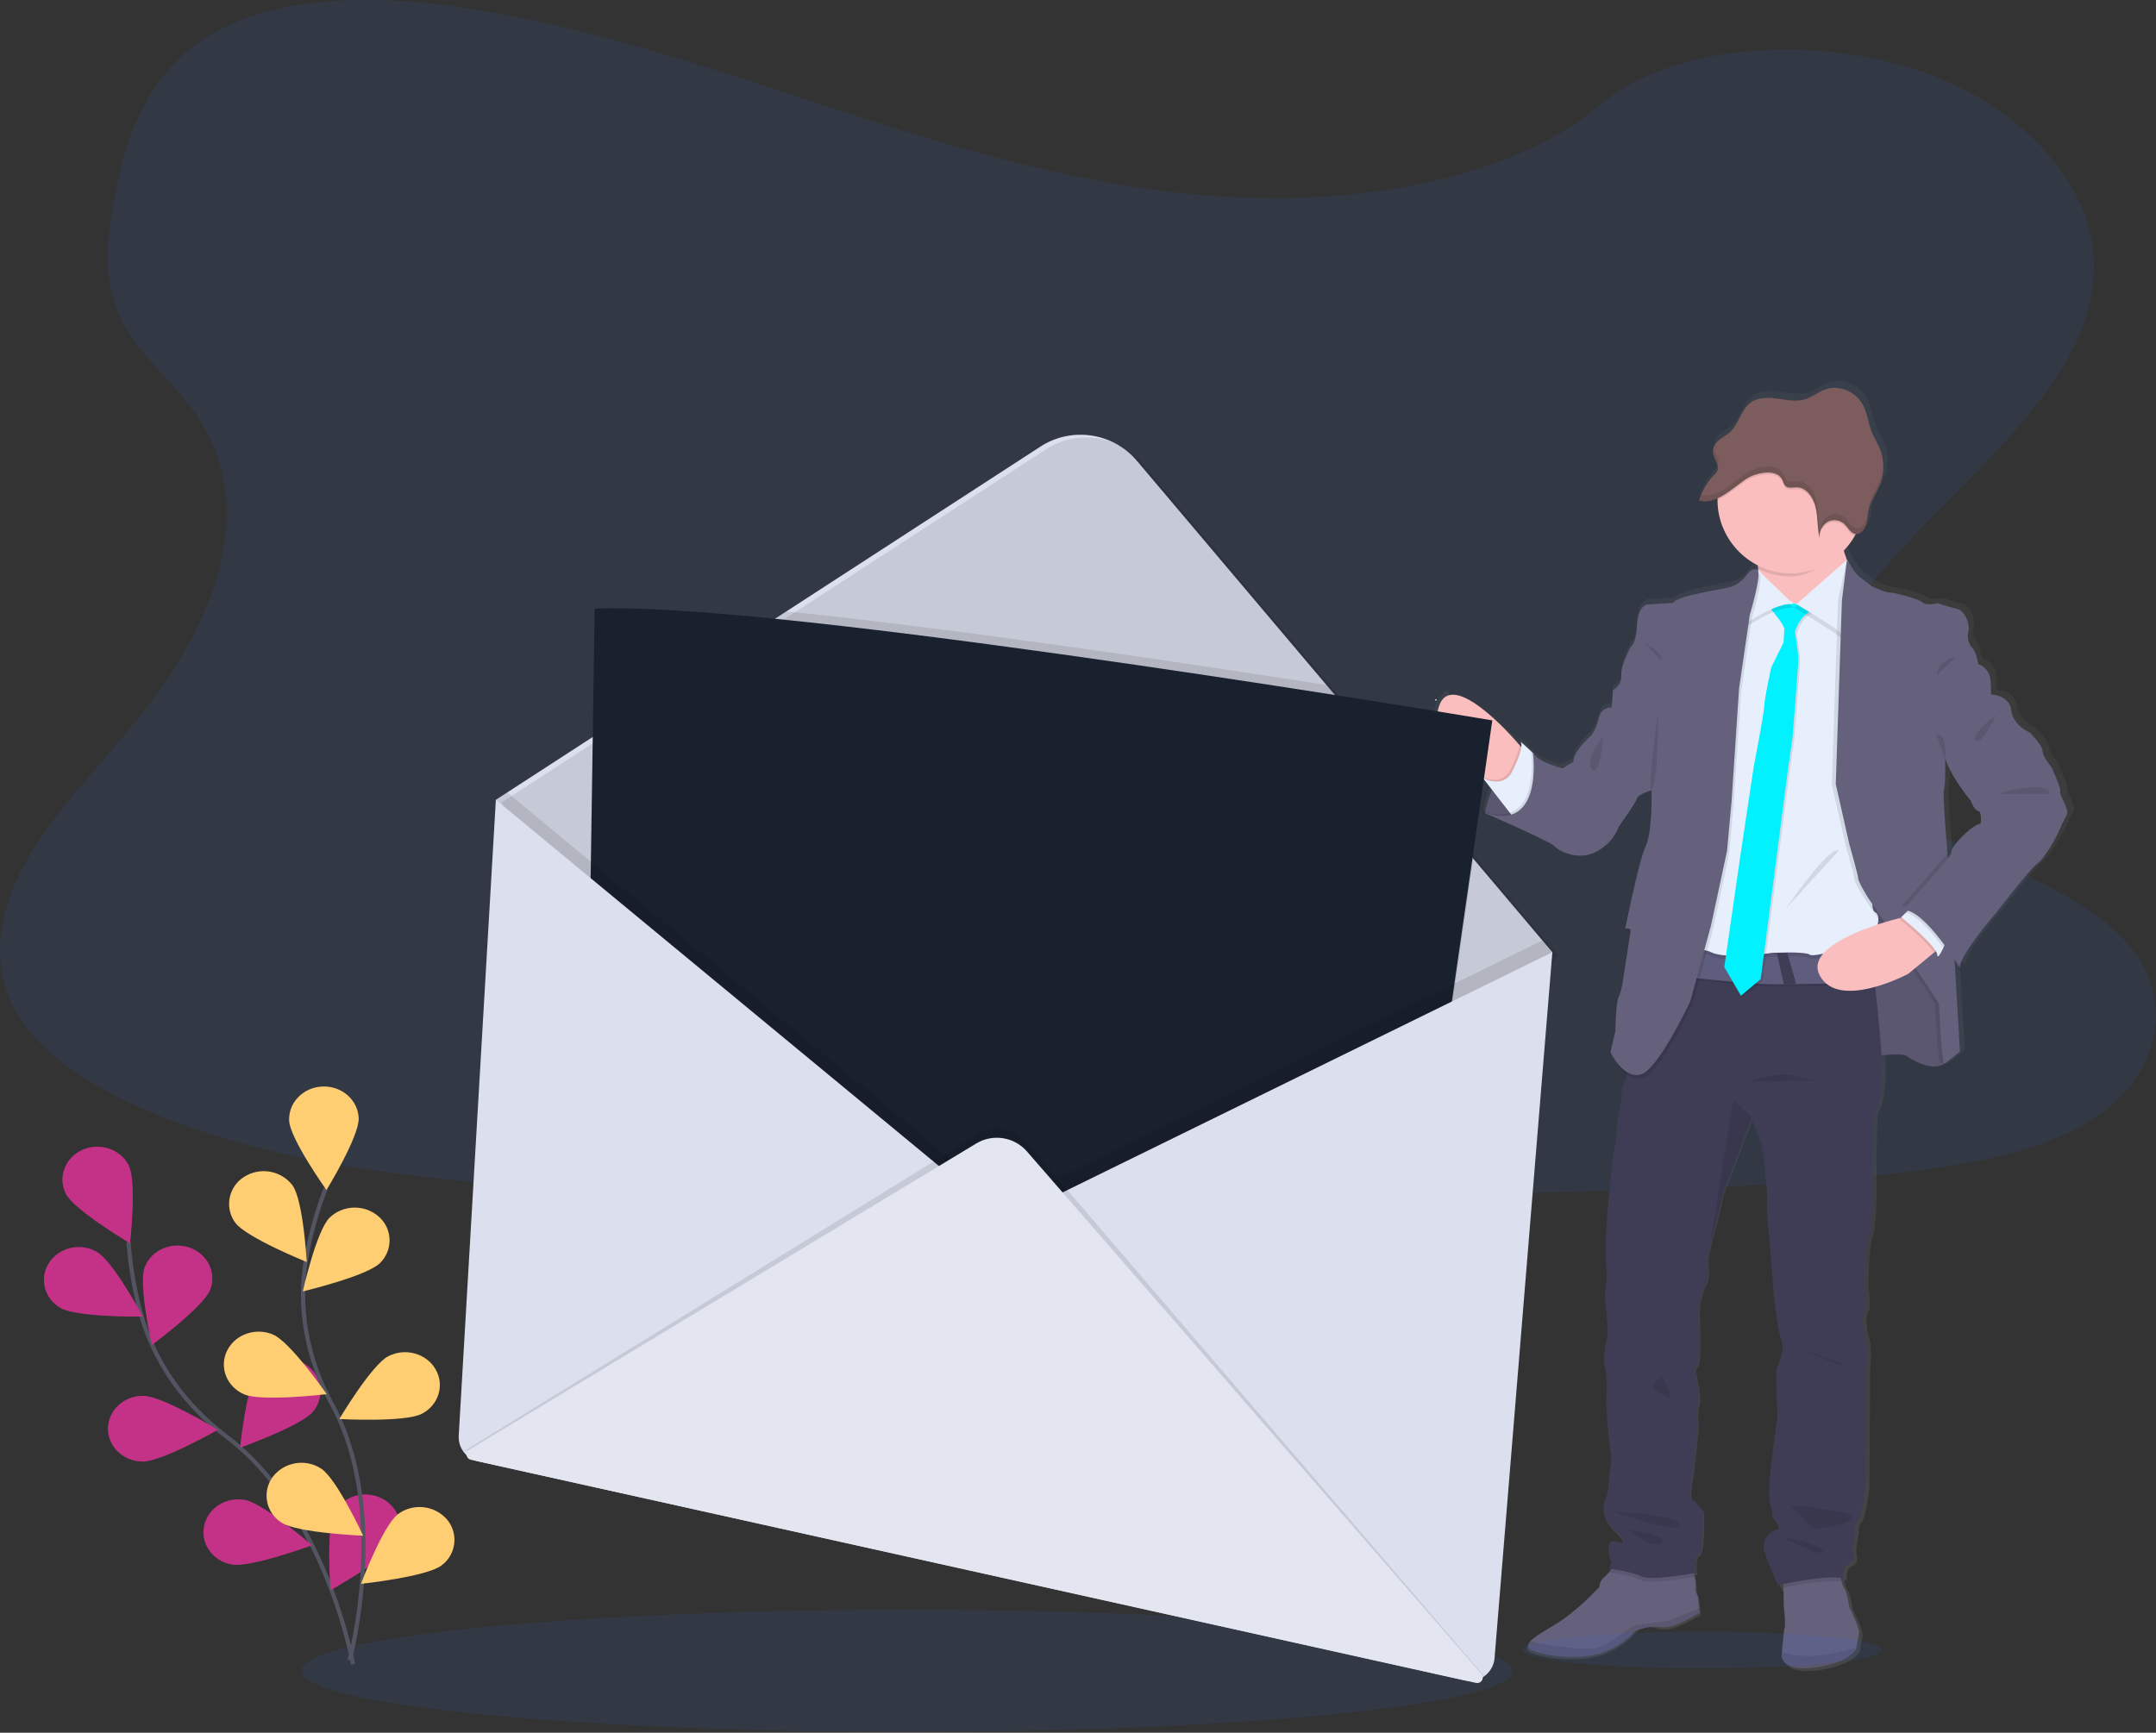
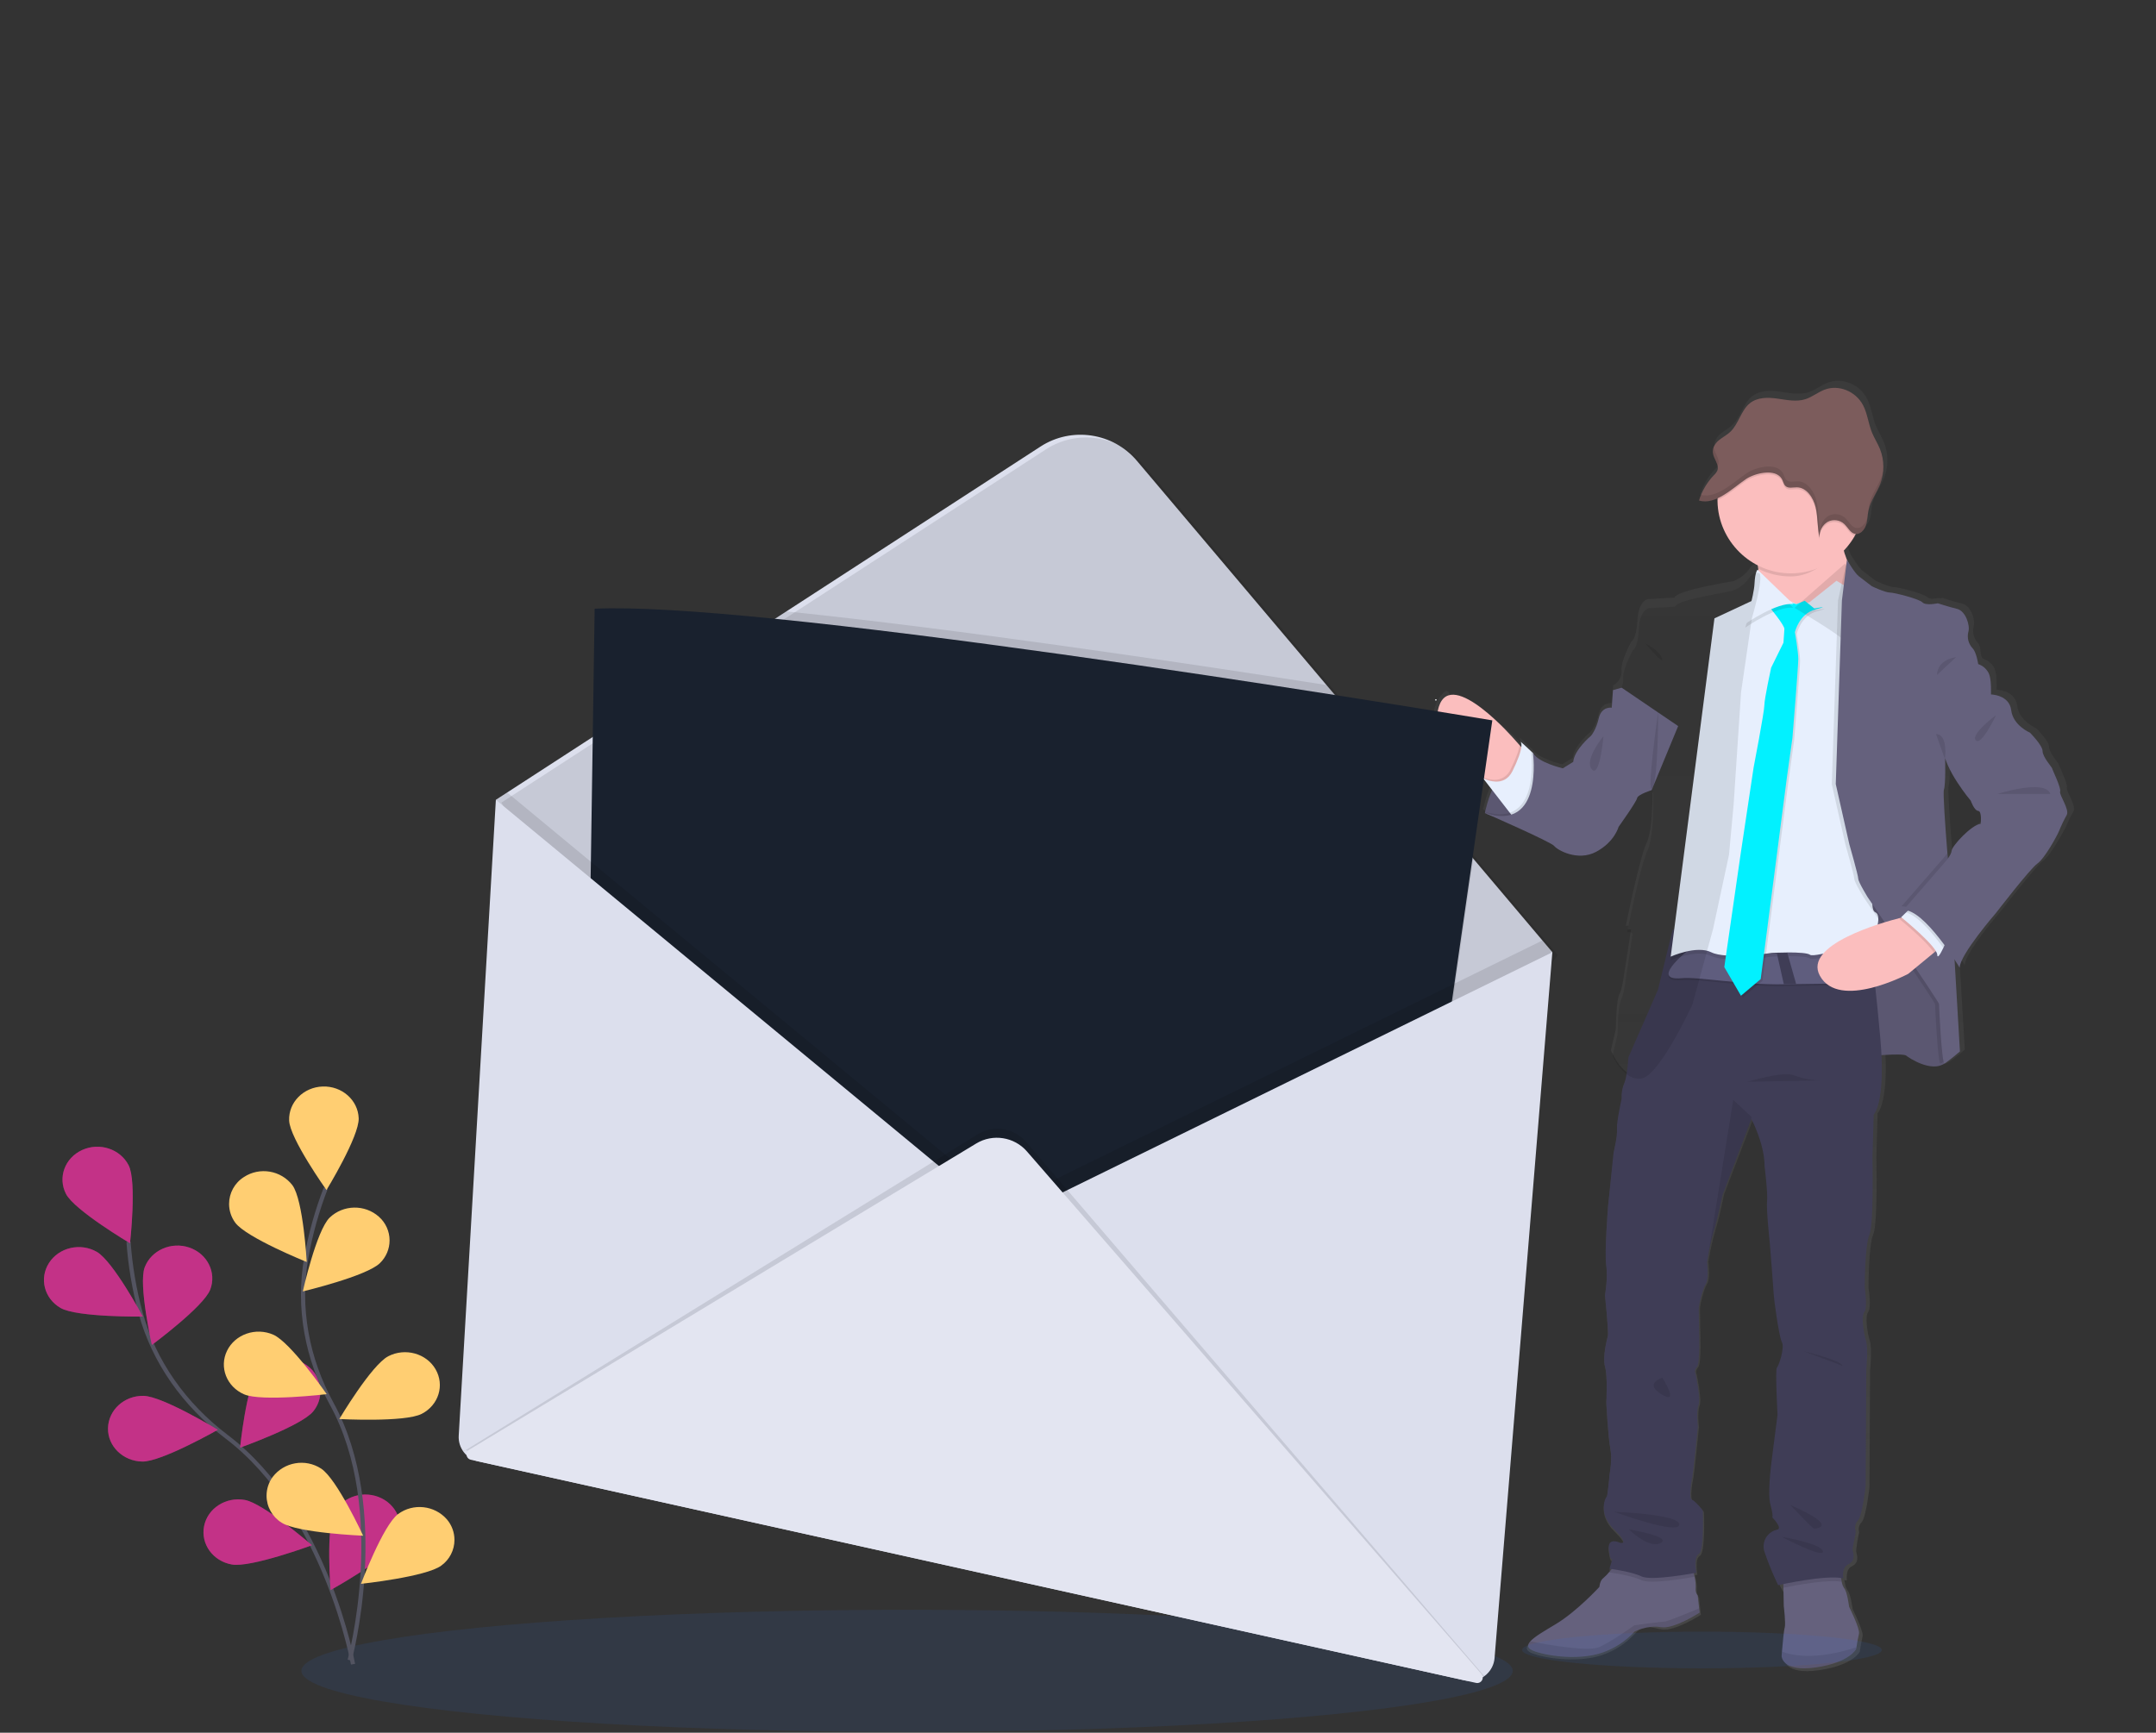
<svg xmlns="http://www.w3.org/2000/svg" width="100%" height="100%" viewBox="0 0 1035 832" version="1.1" xml:space="preserve" style="fill-rule:evenodd;clip-rule:evenodd;stroke-miterlimit:10;">
  <rect x="0" y="0" width="1035" height="832" fill="#333333" stroke="none" />
  <g transform="matrix(1,0,0,1,-82.53,-34.2)">
-     <path d="M683.84,129.27C617.49,127.36 554.3,109.52 494,90C433.7,70.48 373.84,48.89 309.08,38.55C267.43,31.9 219.8,30.96 186.24,49.55C153.94,67.44 143.51,98.33 137.9,127C133.67,148.56 131.19,171.26 142.76,191.44C150.76,205.44 165.05,217.23 174.91,230.65C209.21,277.36 184.97,334.95 147.79,380.55C130.35,401.94 110.12,422.35 96.66,445.12C83.2,467.89 77,494 88.75,517.2C100.42,540.2 128.23,557.51 158.36,569.68C219.55,594.38 291.66,601.45 361.97,605.46C517.61,614.32 674.09,610.46 830.15,606.64C887.9,605.22 945.91,603.78 1002.73,596.34C1034.28,592.21 1066.85,585.66 1089.73,569.84C1118.81,549.76 1126.01,515.75 1106.53,490.57C1073.85,448.33 983.53,437.84 960.64,392.51C948.06,367.56 960.98,339.76 979.25,316.62C1018.45,266.98 1084.16,223.43 1087.62,166.69C1089.99,127.69 1058.41,88.69 1009.57,70.25C958.38,50.92 887.39,53.35 849.57,85.35C810.76,118.29 742.42,131 683.84,129.27Z" style="fill:rgb(47,116,233);fill-opacity:0.1;fill-rule:nonzero;" />
-   </g>
+     </g>
  <ellipse cx="435.45" cy="802.29" rx="290.75" ry="29.32" style="fill:rgb(47,116,233);fill-opacity:0.1;" />
  <g transform="matrix(1,0,0,1,-82.53,-34.2)">
    <path d="M252,833.31C252,833.31 239.1,760.22 191.22,724C171.13,708.8 156.43,688.13 150.01,664.59C146.989,653.436 145.053,642.016 144.23,630.49" style="fill:none;fill-rule:nonzero;stroke:rgb(83,84,97);stroke-width:2px;" />
  </g>
  <g transform="matrix(1,0,0,1,-82.53,-34.2)">
    <path d="M114.21,607.49C118.21,615.32 144.94,631.17 144.94,631.17C144.94,631.17 148.3,601.56 144.27,593.72C140.24,585.88 130.27,582.61 121.95,586.41C113.63,590.21 110.18,599.65 114.21,607.49Z" style="fill:rgb(251,55,163);fill-rule:nonzero;" />
  </g>
  <g transform="matrix(1,0,0,1,-82.53,-34.2)">
    <path d="M111.66,662.28C119.56,666.79 151.1,666.39 151.1,666.39C151.1,666.39 136.87,639.81 129,635.3C121.13,630.79 110.84,633.17 106.06,640.62C101.28,648.07 103.77,657.77 111.66,662.28Z" style="fill:rgb(251,55,163);fill-rule:nonzero;" />
  </g>
  <g transform="matrix(1,0,0,1,-82.53,-34.2)">
    <path d="M150.87,736C160.09,736.13 187.1,720.75 187.1,720.75C187.1,720.75 160.61,704.59 151.38,704.45C142.15,704.31 134.56,711.27 134.38,719.98C134.2,728.69 141.64,735.84 150.87,736Z" style="fill:rgb(251,55,163);fill-rule:nonzero;" />
  </g>
  <g transform="matrix(1,0,0,1,-82.53,-34.2)">
    <path d="M193.83,785.43C202.89,787.04 232.27,776.18 232.27,776.18C232.27,776.18 209.05,756 200,754.42C190.95,752.84 182.2,758.42 180.5,767.02C178.8,775.62 184.76,783.83 193.83,785.43Z" style="fill:rgb(251,55,163);fill-rule:nonzero;" />
  </g>
  <g transform="matrix(1,0,0,1,-82.53,-34.2)">
    <path d="M183.44,653.45C180.29,661.64 155.44,680 155.44,680C155.44,680 148.86,650.88 152.01,642.69C155.16,634.5 164.75,630.27 173.42,633.24C182.09,636.21 186.59,645.27 183.44,653.45Z" style="fill:rgb(251,55,163);fill-rule:nonzero;" />
  </g>
  <g transform="matrix(1,0,0,1,-82.53,-34.2)">
    <path d="M232.91,711.89C227.31,718.82 197.79,729.32 197.79,729.32C197.79,729.32 200.79,699.67 206.35,692.75C212.143,685.825 222.418,684.508 229.77,689.75C233.883,692.584 236.345,697.271 236.345,702.266C236.345,705.773 235.131,709.175 232.91,711.89Z" style="fill:rgb(251,55,163);fill-rule:nonzero;" />
  </g>
  <g transform="matrix(1,0,0,1,-82.53,-34.2)">
    <path d="M272.73,774.92C268.45,782.64 241.24,797.7 241.24,797.7C241.24,797.7 238.85,768.01 243.13,760.29C247.41,752.57 257.5,749.59 265.68,753.63C273.86,757.67 277,767.2 272.73,774.92Z" style="fill:rgb(251,55,163);fill-rule:nonzero;" />
  </g>
  <g transform="matrix(1,0,0,1,-82.53,-34.2)">
    <path d="M114.21,607.49C118.21,615.32 144.94,631.17 144.94,631.17C144.94,631.17 148.3,601.56 144.27,593.72C140.24,585.88 130.27,582.61 121.95,586.41C113.63,590.21 110.18,599.65 114.21,607.49Z" style="fill:rgb(28,38,53);fill-opacity:0.25;fill-rule:nonzero;" />
  </g>
  <g transform="matrix(1,0,0,1,-82.53,-34.2)">
    <path d="M111.66,662.28C119.56,666.79 151.1,666.39 151.1,666.39C151.1,666.39 136.87,639.81 129,635.3C121.13,630.79 110.84,633.17 106.06,640.62C101.28,648.07 103.77,657.77 111.66,662.28Z" style="fill:rgb(28,38,53);fill-opacity:0.25;fill-rule:nonzero;" />
  </g>
  <g transform="matrix(1,0,0,1,-82.53,-34.2)">
    <path d="M150.87,736C160.09,736.13 187.1,720.75 187.1,720.75C187.1,720.75 160.61,704.59 151.38,704.45C142.15,704.31 134.56,711.27 134.38,719.98C134.2,728.69 141.64,735.84 150.87,736Z" style="fill:rgb(28,38,53);fill-opacity:0.25;fill-rule:nonzero;" />
  </g>
  <g transform="matrix(1,0,0,1,-82.53,-34.2)">
    <path d="M193.83,785.43C202.89,787.04 232.27,776.18 232.27,776.18C232.27,776.18 209.05,756 200,754.42C190.95,752.84 182.2,758.42 180.5,767.02C178.8,775.62 184.76,783.83 193.83,785.43Z" style="fill:rgb(28,38,53);fill-opacity:0.25;fill-rule:nonzero;" />
  </g>
  <g transform="matrix(1,0,0,1,-82.53,-34.2)">
    <path d="M183.44,653.45C180.29,661.64 155.44,680 155.44,680C155.44,680 148.86,650.88 152.01,642.69C155.16,634.5 164.75,630.27 173.42,633.24C182.09,636.21 186.59,645.27 183.44,653.45Z" style="fill:rgb(28,38,53);fill-opacity:0.25;fill-rule:nonzero;" />
  </g>
  <g transform="matrix(1,0,0,1,-82.53,-34.2)">
    <path d="M232.91,711.89C227.31,718.82 197.79,729.32 197.79,729.32C197.79,729.32 200.79,699.67 206.35,692.75C212.143,685.825 222.418,684.508 229.77,689.75C233.883,692.584 236.345,697.271 236.345,702.266C236.345,705.773 235.131,709.175 232.91,711.89Z" style="fill:rgb(28,38,53);fill-opacity:0.25;fill-rule:nonzero;" />
  </g>
  <g transform="matrix(1,0,0,1,-82.53,-34.2)">
    <path d="M272.73,774.92C268.45,782.64 241.24,797.7 241.24,797.7C241.24,797.7 238.85,768.01 243.13,760.29C247.41,752.57 257.5,749.59 265.68,753.63C273.86,757.67 277,767.2 272.73,774.92Z" style="fill:rgb(28,38,53);fill-opacity:0.25;fill-rule:nonzero;" />
  </g>
  <g transform="matrix(1,0,0,1,-82.53,-34.2)">
    <path d="M250.38,831.39C250.38,831.39 269.95,759.63 241.73,708.19C229.89,686.61 225.32,662.09 229.56,638.11C231.596,626.708 234.727,615.53 238.91,604.73" style="fill:none;fill-rule:nonzero;stroke:rgb(83,84,97);stroke-width:2px;" />
  </g>
  <g transform="matrix(1,0,0,1,-82.53,-34.2)">
    <path d="M221.33,572.22C221.65,580.92 239.26,605.63 239.26,605.63C239.26,605.63 255.04,579.84 254.72,571.13C254.4,562.42 246.67,555.61 237.45,555.91C228.23,556.21 221,563.51 221.33,572.22Z" style="fill:rgb(255,206,114);fill-rule:nonzero;" />
  </g>
  <g transform="matrix(1,0,0,1,-82.53,-34.2)">
    <path d="M195.49,621.34C200.77,628.48 229.77,640.18 229.77,640.18C229.77,640.18 228.17,610.44 222.89,603.29C217.381,596.146 207.172,594.43 199.63,599.38C195.198,602.164 192.5,607.044 192.5,612.277C192.5,615.54 193.549,618.718 195.49,621.34Z" style="fill:rgb(255,206,114);fill-rule:nonzero;" />
  </g>
  <g transform="matrix(1,0,0,1,-82.53,-34.2)">
    <path d="M199.69,703.71C208.07,707.36 239.37,703.64 239.37,703.64C239.37,703.64 222.08,678.72 213.7,675.07C205.32,671.42 195.4,674.87 191.53,682.78C187.66,690.69 191.32,700.06 199.69,703.71Z" style="fill:rgb(255,206,114);fill-rule:nonzero;" />
  </g>
  <g transform="matrix(1,0,0,1,-82.53,-34.2)">
    <path d="M217.74,765.36C225.35,770.3 256.86,771.61 256.86,771.61C256.86,771.61 244.28,744.3 236.68,739.37C229.124,734.448 218.925,736.204 213.45,743.37C211.529,745.984 210.492,749.145 210.492,752.389C210.492,757.672 213.241,762.591 217.74,765.36Z" style="fill:rgb(255,206,114);fill-rule:nonzero;" />
  </g>
  <g transform="matrix(1,0,0,1,-82.53,-34.2)">
    <path d="M264.9,640.73C258.5,647.01 227.9,654.3 227.9,654.3C227.9,654.3 234.39,625.15 240.78,618.87C247.302,612.619 257.66,612.426 264.41,618.43C267.675,621.306 269.549,625.454 269.549,629.806C269.549,633.926 267.869,637.873 264.9,640.73Z" style="fill:rgb(255,206,114);fill-rule:nonzero;" />
  </g>
  <g transform="matrix(1,0,0,1,-82.53,-34.2)">
    <path d="M285,713.08C276.91,717.27 245.42,715.58 245.42,715.58C245.42,715.58 260.85,689.58 268.94,685.42C277.03,681.26 287.19,684.03 291.62,691.67C296.05,699.31 293.13,708.89 285,713.08Z" style="fill:rgb(255,206,114);fill-rule:nonzero;" />
  </g>
  <g transform="matrix(1,0,0,1,-82.53,-34.2)">
    <path d="M294.39,785.94C287.16,791.36 255.82,794.72 255.82,794.72C255.82,794.72 266.38,766.65 273.61,761.23C280.859,755.85 291.155,756.969 297.08,763.78C299.414,766.526 300.697,770.015 300.697,773.618C300.697,778.496 298.347,783.087 294.39,785.94Z" style="fill:rgb(255,206,114);fill-rule:nonzero;" />
  </g>
  <g transform="matrix(1,0,0,1,-82.53,-34.2)">
    <path d="M1074.74,412.36C1075.34,410.72 1070.84,401.63 1070.84,401.18C1070.84,400.73 1066.19,395.66 1066.19,392.83C1066.19,390 1060.03,383.89 1060.03,383.89C1060.03,383.89 1051.78,380.46 1050.88,373.01C1049.98,365.56 1040.99,365.4 1040.97,365.4C1040.95,365.4 1040.97,364.72 1041.03,363.69C1041.03,361.37 1040.96,357.23 1039.92,354.97C1038.85,352.914 1037.01,351.358 1034.81,350.64C1032.61,349.922 1033.91,344.83 1032.11,343.04C1030.07,340.907 1029.27,337.861 1030,335C1030.9,332.17 1028.8,325 1024.44,324C1020.08,323 1015.14,321.32 1015.14,321.32C1015.14,321.32 1014.65,321.41 1013.94,321.51L1013.34,321.32C1012.3,321.513 1011.24,321.643 1010.18,321.71C1009.26,321.743 1008.36,321.444 1007.64,320.87C1006.13,319.23 993.97,316.1 991.72,316.1C989.47,316.1 983.01,313.1 983.01,313.1L976.57,308.18C974.76,306.8 971.41,301.18 970.92,300.39L970.86,300.28C970.307,299.01 969.852,297.7 969.5,296.36C971.695,294.065 973.572,291.485 975.08,288.69C975.24,288.4 975.38,288.1 975.52,287.81C975.859,287.804 976.196,287.75 976.52,287.65C976.65,287.65 976.78,287.55 976.91,287.5C978.432,286.699 979.579,285.329 980.1,283.69C980.21,283.37 980.31,283.04 980.39,282.69C980.39,282.58 980.39,282.46 980.46,282.35C980.53,282.24 980.56,281.9 980.6,281.67C980.64,281.44 980.65,281.41 980.67,281.29C980.69,281.17 980.74,280.84 980.77,280.61C980.8,280.38 980.77,280.36 980.77,280.24C980.77,279.95 980.84,279.67 980.88,279.39C980.981,278.332 981.138,277.281 981.35,276.24C981.562,275.199 981.35,276.24 981.35,276.24C982.25,272.24 984.68,268.78 986.41,265.04C986.66,264.51 986.89,263.96 987.1,263.41C987.31,262.86 987.52,262.21 987.69,261.6L987.84,261.04C987.95,260.6 988.05,260.15 988.14,259.7C988.14,259.5 988.22,259.3 988.25,259.1C988.35,258.48 988.44,257.86 988.49,257.23C988.813,253.659 988.303,250.061 987,246.72C985.87,243.92 984.2,241.4 983.06,238.6C981.33,234.36 980.88,229.6 978.77,225.52C975.24,218.74 966.92,215.35 960.08,217.9C956.81,219.11 953.98,221.47 950.67,222.53C946.23,223.94 941.49,222.88 936.9,222.24C932.31,221.6 927.23,221.55 923.54,224.55C919.29,228 918.12,234.49 914.13,238.28C912.46,239.87 910.37,240.89 908.6,242.36C907.358,243.356 906.402,244.664 905.83,246.15C905.83,246.26 905.76,246.36 905.73,246.47C905.7,246.58 905.66,246.72 905.63,246.85C905.6,246.98 905.57,247.15 905.55,247.3C905.53,247.45 905.55,247.51 905.55,247.61C905.53,247.876 905.53,248.144 905.55,248.41C905.579,248.662 905.622,248.913 905.68,249.16L905.68,249.37C905.68,249.44 905.8,249.78 905.87,249.99C905.866,250.03 905.866,250.07 905.87,250.11C905.95,250.34 906.04,250.56 906.13,250.79L906.28,251.13L906.4,251.41C906.986,252.51 907.452,253.67 907.79,254.87C907.977,255.629 907.931,256.427 907.66,257.16C907.253,257.99 906.685,258.731 905.99,259.34C903.004,262.447 900.698,266.142 899.22,270.19C899.05,270.65 898.88,271.11 898.73,271.59L898.94,271.64C899.368,271.771 899.806,271.868 900.25,271.93C900.5,271.93 900.75,271.99 901.01,272.01C902.036,272.064 903.065,271.983 904.07,271.77C904.32,271.72 904.58,271.66 904.83,271.59C905.86,271.306 906.863,270.934 907.83,270.48L907.83,271.9C907.851,285.327 915.495,297.637 927.52,303.61C927.52,303.93 927.61,304.26 927.65,304.61C927.69,304.96 927.72,305.15 927.75,305.42L927.35,305.03C927.35,305.03 924.64,303.69 922.09,307.56C919.54,311.43 914.74,313.23 914.74,313.23C914.74,313.23 887.42,317.55 886.37,321.13L873.61,321.87C873.61,321.87 869.1,322.47 868.61,331.87C868.12,341.27 865.76,342.16 865.76,342.16C865.76,342.16 860.51,351.4 860.96,356.16C861.41,360.92 856.96,363.32 856.96,363.32L856.36,371.81C856.36,371.81 851.36,371.07 850.05,376.88C848.74,382.69 846.3,385.38 846.3,385.38C846.3,385.38 838.04,392.24 837.59,398.05L832.49,401.18C832.49,401.18 820.63,398.5 817.93,393.73L817.1,392.95C817.073,392.912 817.05,392.872 817.03,392.83C817.028,392.85 817.028,392.87 817.03,392.89C815.25,391.21 811.49,387.71 812.03,388.51C812.38,389.259 812.465,390.106 812.27,390.91L811.39,389.91L809.03,387.29C809.03,387.29 789.86,369.29 778.6,367.91C778.45,367.62 777.73,364.79 775.81,366.56C772.568,369.523 770.719,373.719 770.719,378.111C770.719,382.451 772.525,386.601 775.7,389.56L793.65,406.33L794.11,406.67L797.97,411.67C797.32,413.23 796.77,414.74 796.32,416.12C796.32,416.12 796.32,416.21 796.27,416.25C796.18,416.55 796.08,416.83 795.99,417.11L795.9,417.41C795.82,417.69 795.73,417.97 795.65,418.23C795.57,418.49 795.56,418.56 795.51,418.72C795.46,418.88 795.51,418.91 795.43,419C795.01,420.5 794.73,421.65 794.59,422.29L793.59,421.98L794.59,422.4L794.59,422.56L794.53,422.87L795.45,423.27C800.71,425.56 826.96,437.07 828.31,438.82C829.81,440.75 839.71,446.42 848.72,441.65C857.73,436.88 859.72,429.57 859.72,429.57C859.72,429.57 868.42,417.5 868.72,415.71C869.02,413.92 875.78,411.83 875.78,411.83C875.78,411.83 876.38,431.83 872.93,439.11C869.48,446.39 863.02,478.77 863.02,478.77C863.441,478.686 863.872,478.659 864.3,478.69C864.06,479.86 863.92,480.56 863.92,480.56C864.446,480.465 864.984,480.465 865.51,480.56C865.03,484.24 862.27,501.32 862.27,501.32C862.27,501.32 861.37,509.07 859.87,511.75C858.37,514.43 858.22,528.45 858.22,528.45L855.82,538.58C856.094,539.178 856.397,539.762 856.73,540.33C857.063,540.898 859.31,546.05 863.64,549.26C863.442,550.853 863.035,552.413 862.43,553.9C861.491,556.161 861.08,558.606 861.23,561.05C861.38,563.494 858.68,572.53 858.98,575.81C859.28,579.09 857.33,587.14 857.33,587.14L854.54,613C854.54,613 852.74,635.51 853.64,641.63C854.54,647.75 853.03,656.08 853.03,656.08C853.03,656.08 854.83,673.82 854.38,675.76C853.93,677.7 851.68,686.04 853.03,690.67C854.38,695.3 853.64,707.96 853.64,707.96C853.64,707.96 854.54,724.65 855.58,730.02C856.62,735.39 855.28,742.25 855.28,742.25C855.28,742.25 854.28,753.72 853.78,753.72C853.28,753.72 849.43,761.62 857.38,769.38C865.33,777.14 860.38,775.93 860.38,775.93C860.38,775.93 854.08,772.8 854.82,779.21C855.54,785.31 856.53,783.72 856.62,783.55L855.12,788.45L856.12,788.6L855.25,789.6C854.35,790.738 853.346,791.789 852.25,792.74C850.44,794.08 850.25,797.06 850.25,797.06C850.25,797.06 839.15,809.14 828.79,815.25C823.34,818.47 818.64,821.19 816.59,823.44C814.74,825.44 815.04,827.1 818.88,828.37C826.99,831.05 841.24,832.37 851.45,828.97C857.536,826.936 863.009,823.396 867.36,818.68C871.711,813.964 873.82,815.4 880.13,816.59C886.44,817.78 899.04,809.59 899.04,809.59L898.81,807.47L898.14,801.38C897.283,800.343 896.902,798.992 897.09,797.66C897.165,795.857 896.986,794.053 896.56,792.3C896.46,791.71 896.34,791.12 896.23,790.57L897.38,790.36C897.38,790.36 895.89,782.75 898.59,781.26C901.29,779.77 900.53,760.26 900.53,760.26C900.53,760.26 897.09,755.79 895.28,755.05C893.47,754.31 895.13,745.05 895.44,743.86C895.75,742.67 898.14,719.56 898.14,719.56C898.14,719.56 897.24,712.26 898.44,709.13C899.64,706 897,694 897,694C897,694 896.1,692.51 897.76,690.72C899.42,688.93 898.76,672.98 898.76,672.98C898.76,672.98 898.62,664.93 898.62,662.84C898.62,660.75 900.42,653.15 902.07,650.62C903.72,648.09 902.67,640.18 902.67,640.18L902.76,639.59C902.76,639.36 902.84,639.08 902.9,638.74L903.03,637.95C903.762,633.558 904.754,629.214 906,624.94C908,618.68 910.2,607.65 910.2,607.65L924.2,571.25L924.36,570.82C924.36,570.82 930.81,582.75 930.81,593.82C930.81,593.82 932.46,607.09 932.01,610.67C931.56,614.25 933.34,631 933.34,631C933.34,631 935.29,655.15 935.29,656.2C935.29,657.25 937.69,675.88 939.2,678.71C940.71,681.54 937.69,690.19 936.79,691.08C935.89,691.97 937.09,713.89 937.09,713.89C937.09,713.89 934.84,731.18 934.39,734.76C933.94,738.34 932.14,752.06 933.64,757.42C935.14,762.78 934.54,763.53 934.54,763.53C934.54,763.53 939.95,769.05 936.79,769.53C933.013,770.353 930.297,773.725 930.297,777.591C930.297,778.549 930.464,779.499 930.79,780.4C932.659,785.865 934.867,791.209 937.4,796.4C939.933,801.591 938.33,796.19 939.88,795.88L939.88,797.65L940.06,806.53C940.06,806.53 941.06,815.03 940.51,816.97C940.07,818.39 939.51,825.07 939.18,828.56C939.07,829.83 939.01,830.68 939.01,830.68C939.01,830.68 939.01,838.58 955.67,836.2C972.33,833.82 975.33,827.26 975.33,827.26C975.33,827.26 975.33,826.95 975.45,826.44C975.7,824.93 976.24,821.73 976.68,819.95C977.28,817.56 971.88,806.83 971.88,806.83C971.88,806.83 970.98,799.53 969.47,797.89C968.851,796.944 968.442,795.877 968.27,794.76C968.13,794.16 968.01,793.53 967.91,792.92C968.283,792.968 968.654,793.034 969.02,793.12C969.386,793.206 968.12,787.9 971.58,786.26C975.04,784.62 974.13,781.2 973.68,779.7C973.23,778.2 975.03,769.86 975.03,769.86C974.539,768.175 974.999,766.351 976.23,765.1C978.34,763 979.98,748.4 979.98,748.4L980.28,692.05C980.28,692.05 981.34,682.05 980.14,678.05C978.94,674.05 977.73,666.28 979.38,664.19C981.03,662.1 979.53,652.42 979.53,652.42C979.53,652.42 979.53,631.99 981.79,626.93C984.05,621.87 983.29,589.81 983.29,589.81L983.88,568.81C983.88,568.81 988.79,564.17 987.63,539.98C992.86,539.65 998.76,539.46 999.63,540.18C1001.28,541.53 1011.94,548.38 1018.24,544.06C1019.59,543.46 1025.74,538.25 1025.74,538.25L1023.1,493.55C1024.75,496.04 1025.75,497.7 1025.75,497.7C1025.75,491.44 1043.46,471.16 1043.46,471.16C1043.46,471.16 1059.97,449.85 1063.57,447.31C1067.17,444.77 1074.23,431.36 1074.23,431.36C1075.27,428.802 1076.48,426.314 1077.84,423.91C1079.55,421.16 1074.14,414 1074.74,412.36ZM1036,428C1031.5,428.45 1022,438.74 1021.89,441C1021.82,442.18 1020.82,443.76 1019.89,445C1019.82,444.1 1019.74,443.18 1019.67,442.25C1018.61,429.08 1017.46,413.03 1017.98,411.47C1018.89,408.79 1018.58,396.72 1018.58,396.72L1018.74,396.49C1021.74,405.84 1031.17,416.87 1031.17,416.87C1031.17,416.87 1032.82,421.64 1034.77,421.79C1036.72,421.94 1036,428 1036,428Z" style="fill:url(#_Linear1);fill-rule:nonzero;" />
  </g>
  <g transform="matrix(1,0,0,1,-82.53,-34.2)">
    <path d="M795.34,424.61C795.34,424.61 800.81,395.91 818.42,395.76L831.29,422.24L822.71,428.16C822.71,428.16 804.07,428.75 795.34,424.61Z" style="fill:rgb(101,97,125);fill-rule:nonzero;" />
  </g>
  <g transform="matrix(1,0,0,1,-82.53,-34.2)">
    <path d="M831.29,422.24L822.71,428.16C822.71,428.16 809.59,428.58 800.21,426.27C798.537,425.873 796.907,425.318 795.34,424.61C793.773,423.902 795.34,424.45 795.44,424.15L795.44,424.04C796.248,420.438 797.362,416.912 798.77,413.5C799.32,412.21 799.93,410.88 800.59,409.55C803.17,404.55 806.79,399.73 811.75,397.32C813.584,396.42 815.58,395.9 817.62,395.79L818.4,395.79L818.68,396.38L823.03,405.32L831.29,422.24Z" style="fill-opacity:0.1;fill-rule:nonzero;" />
  </g>
  <g transform="matrix(1,0,0,1,-82.53,-34.2)">
    <path d="M977.45,541.48C977.45,541.48 995.95,539.71 997.57,541.04C999.19,542.37 1009.7,549.17 1015.92,544.88C1022.14,540.59 1017.99,525.65 1017.99,525.06C1017.99,524.47 1017.4,503.31 1017.4,503.31L1006.3,488.37L992.4,462.19L964,459.37L964.74,500.95L964.59,522.25L977.45,541.48Z" style="fill:rgb(101,97,125);fill-rule:nonzero;" />
  </g>
  <g transform="matrix(1,0,0,1,-82.53,-34.2)">
    <path d="M977.45,541.48C977.45,541.48 995.95,539.71 997.57,541.04C999.19,542.37 1009.7,549.17 1015.92,544.88C1022.14,540.59 1017.99,525.65 1017.99,525.06C1017.99,524.47 1017.4,503.31 1017.4,503.31L1006.3,488.37L992.4,462.19L964,459.37L964.74,500.95L964.59,522.25L977.45,541.48Z" style="fill-opacity:0.1;fill-rule:nonzero;" />
  </g>
  <g transform="matrix(1,0,0,1,-82.53,-34.2)">
    <path d="M814.72,395C814.72,395 813.24,413.05 802,413.34C802,413.34 798.81,411.42 794.52,408.22C784.64,400.83 768.97,386.62 773.3,373.4C779.51,354.47 809.69,389.4 809.69,389.4L812,392L814.72,395Z" style="fill:rgb(251,190,190);fill-rule:nonzero;" />
  </g>
  <g transform="matrix(1,0,0,1,-82.53,-34.2)">
    <path d="M814.72,395C814.72,395 813.24,413.05 802,413.34C802,413.34 798.81,411.42 794.52,408.22L793.57,406.99C795.478,407.985 797.58,408.551 799.73,408.65C803.184,408.788 806.38,406.762 807.73,403.58C808.913,401.259 809.951,398.868 810.84,396.42C811.387,394.994 811.776,393.511 812,392L814.72,395Z" style="fill-opacity:0.1;fill-rule:nonzero;" />
  </g>
  <g transform="matrix(1,0,0,1,-82.53,-34.2)">
    <path d="M809.84,427.72L807.31,424.46L798.79,413.46L794.45,407.85C796.356,408.85 798.46,409.417 800.61,409.51C803.44,409.58 806.61,408.51 808.61,404.45C809.79,402.125 810.829,399.731 811.72,397.28C813.12,393.28 813.1,391.28 812.6,390.55C812.1,389.82 815.74,393.23 817.49,394.89L817.55,394.95L818.37,395.72L818.67,396.32L822.96,404.89L822.96,405.25C823.38,408 824.83,425.27 809.84,427.72Z" style="fill:rgb(231,239,253);fill-rule:nonzero;" />
  </g>
  <g transform="matrix(1,0,0,1,-82.53,-34.2)">
    <path d="M898.46,808.51C898.46,808.51 886.03,816.65 879.82,815.51C873.61,814.37 867.24,817.59 867.24,817.59C862.958,822.265 857.559,825.779 851.55,827.8C841.55,831.2 827.45,829.86 819.46,827.2C815.68,825.94 815.37,824.32 817.19,822.31C819.19,820.07 823.85,817.38 829.19,814.18C839.4,808.12 850.34,796.18 850.34,796.18C850.34,796.18 850.49,793.18 852.27,791.9C853.366,790.956 854.37,789.912 855.27,788.78C856.86,786.9 858.35,784.94 858.35,784.94L894.91,786C894.91,786 895.53,788.63 896.02,791.32C896.437,793.064 896.609,794.858 896.53,796.65C896.341,797.965 896.703,799.301 897.53,800.34L898.19,806.34L898.46,808.51Z" style="fill:rgb(101,97,125);fill-rule:nonzero;" />
  </g>
  <g transform="matrix(1,0,0,1,-82.53,-34.2)">
    <path d="M974.94,818.72C974.5,820.49 973.94,823.66 973.73,825.15L973.6,825.97C973.6,825.97 970.6,832.48 954.23,834.85C937.86,837.22 937.81,829.37 937.81,829.37C937.81,829.37 937.87,828.53 937.97,827.26C938.26,823.8 938.85,817.17 939.29,815.76C939.87,813.84 938.84,805.4 938.84,805.4L938.67,796.59L938.54,790.47L965.77,787.65C965.938,789.686 966.232,791.71 966.65,793.71C966.817,794.821 967.223,795.882 967.84,796.82C969.32,798.45 970.2,805.7 970.2,805.7C970.2,805.7 975.53,816.35 974.94,818.72Z" style="fill:rgb(101,97,125);fill-rule:nonzero;" />
  </g>
  <g transform="matrix(1,0,0,1,-82.53,-34.2)">
    <path d="M894.91,786C894.91,786 895.53,788.63 896.02,791.32C892.07,792.05 874.81,795.04 870.5,792.95C865.61,790.58 855.11,789.25 855.11,789.25L855.28,788.65C856.87,786.77 858.36,784.81 858.36,784.81L894.91,786Z" style="fill-opacity:0.1;fill-rule:nonzero;" />
  </g>
  <g transform="matrix(1,0,0,1,-82.53,-34.2)">
    <path d="M966.65,793.71C959.75,792.54 944.65,795.37 938.65,796.59L938.52,790.47L965.75,787.65C965.924,789.687 966.225,791.711 966.65,793.71Z" style="fill-opacity:0.1;fill-rule:nonzero;" />
  </g>
  <g transform="matrix(1,0,0,1,-82.53,-34.2)">
    <path d="M982,569.44L981.41,590.3C981.41,590.3 982.15,622.11 979.93,627.14C977.71,632.17 977.71,652.44 977.71,652.44C977.71,652.44 979.19,662.05 977.56,664.12C975.93,666.19 977.12,673.88 978.3,677.88C979.48,681.88 978.45,691.79 978.45,691.79L978.15,747.71C978.15,747.71 976.53,762.2 974.45,764.28C973.237,765.528 972.785,767.338 973.27,769.01C973.755,770.682 971.5,777.29 971.94,778.78C972.38,780.27 973.27,783.66 969.87,785.28C966.47,786.9 967.35,792.09 967.35,792.09C959.22,790.16 936.14,795.35 936.14,795.35C933.646,790.209 931.472,784.919 929.63,779.51C929.305,778.614 929.138,777.668 929.138,776.715C929.138,772.89 931.817,769.55 935.55,768.72C938.65,768.27 933.33,762.8 933.33,762.8C933.33,762.8 933.92,762.06 932.44,756.74C930.96,751.42 932.73,737.74 933.18,734.24C933.63,730.74 935.84,713.53 935.84,713.53C935.84,713.53 934.66,691.79 935.55,690.9C936.44,690.01 939.39,681.43 937.92,678.62C936.45,675.81 934.06,657.32 934.06,656.28C934.06,655.24 932.15,631.28 932.15,631.28C932.15,631.28 930.37,614.56 930.82,611.01C931.27,607.46 929.63,594.3 929.63,594.3C929.63,583.3 923.27,571.51 923.27,571.51L923.11,571.94L909.4,608.06C909.4,608.06 907.18,619 905.26,625.21C904.046,629.433 903.081,633.724 902.37,638.06L902.24,638.85C902.24,639.18 902.14,639.46 902.11,639.68L902.02,640.28C902.02,640.28 903.02,648.12 901.42,650.64C899.82,653.16 898.02,660.7 898.02,662.77C898.02,664.84 898.17,672.83 898.17,672.83C898.17,672.83 898.76,688.66 897.17,690.44C895.58,692.22 896.42,693.69 896.42,693.69C896.42,693.69 899.08,705.69 897.9,708.78C896.72,711.87 897.61,719.13 897.61,719.13C897.61,719.13 895.24,742.07 894.95,743.25C894.66,744.43 893.02,753.61 894.8,754.35C896.58,755.09 899.97,759.52 899.97,759.52C899.97,759.52 900.72,778.91 898.05,780.38C895.38,781.85 896.86,789.38 896.86,789.38C896.86,789.38 875.42,793.52 870.54,791.15C865.66,788.78 855.15,787.45 855.15,787.45L856.62,782.59C856.53,782.76 855.55,784.34 854.85,778.28C854.12,771.92 860.33,775.02 860.33,775.02C860.33,775.02 865.21,776.21 857.33,768.52C849.45,760.83 853.33,752.98 853.78,752.98C854.23,752.98 855.27,741.6 855.27,741.6C855.27,741.6 856.6,734.79 855.56,729.46C854.52,724.13 853.64,707.56 853.64,707.56C853.64,707.56 854.38,694.99 853.05,690.41C851.72,685.83 853.93,677.53 854.38,675.61C854.83,673.69 853,656.13 853,656.13C853,656.13 854.48,647.85 853.59,641.79C852.7,635.73 854.48,613.38 854.48,613.38L857.14,587.64C857.14,587.64 859.06,579.64 858.77,576.39C858.48,573.14 861,561.75 861,561.75C860.849,559.325 861.253,556.896 862.18,554.65C863.66,551.65 864.25,541.93 864.25,541.93L878.46,509.38L885.46,480.68L979.39,479.79C979.39,479.79 979.74,482.28 980.31,486.79C980.88,491.3 981.68,498 982.57,506.27C983.39,513.78 984.29,522.61 985.16,532.44C988,563.82 982,569.44 982,569.44Z" style="fill:rgb(63,61,86);fill-rule:nonzero;" />
  </g>
  <g transform="matrix(1,0,0,1,-82.53,-34.2)">
    <path d="M973.31,310.4L951.41,333.78C951.41,333.78 923.31,322.53 926.27,318.69C927.41,317.2 927.27,312.5 926.57,307.32C925.57,299.12 923.31,289.69 923.31,289.69C923.31,289.69 972.42,281.69 968.31,289.98C966.8,292.98 967.06,296.54 968,299.81C969.19,303.602 970.983,307.178 973.31,310.4Z" style="fill:rgb(251,190,190);fill-rule:nonzero;" />
  </g>
  <g transform="matrix(1,0,0,1,-82.53,-34.2)">
    <path d="M968.28,290C966.77,293 966.05,293.32 966.99,296.59C960.57,303.46 952.4,311 942.24,311C936.803,311.008 931.438,309.752 926.57,307.33C925.57,299.13 923.31,289.7 923.31,289.7C923.31,289.7 972.42,281.7 968.28,290Z" style="fill-opacity:0.1;fill-rule:nonzero;" />
  </g>
  <g transform="matrix(1,0,0,1,-82.53,-34.2)">
    <path d="M977.46,274.89C977.138,293.984 961.342,309.517 942.245,309.517C923.148,309.517 907.352,293.984 907.03,274.89L907.03,274.39C907.166,255.169 923.018,239.429 942.24,239.429C961.556,239.429 977.451,255.324 977.451,274.64C977.451,274.723 977.451,274.807 977.45,274.89L977.46,274.89Z" style="fill:rgb(251,190,190);fill-rule:nonzero;" />
  </g>
  <g transform="matrix(1,0,0,1,-82.53,-34.2)">
    <path d="M982.55,507.18C977.89,507.18 962.36,507.35 945,507.62L944.79,507.62L939.06,507.72L938.88,507.72C918.3,508.05 898.01,504.03 889.88,504.79C872.58,506.41 896.1,488.79 896.1,488.79C908.998,491.924 922.266,493.27 935.53,492.79L940.53,492.53C956.25,491.64 972.06,490.16 980.32,487.68C980.87,492.26 981.66,498.91 982.55,507.18Z" style="fill-opacity:0.1;fill-rule:nonzero;" />
  </g>
  <g transform="matrix(1,0,0,1,-82.53,-34.2)">
    <path d="M982.55,506.29C977.89,506.29 962.36,506.46 945,506.73L944.79,506.73L939.06,506.83L938.88,506.83C918.3,507.16 898.01,503.14 889.88,503.9C872.58,505.53 896.1,487.9 896.1,487.9C908.998,491.034 922.266,492.38 935.53,491.9L940.53,491.64C956.25,490.75 972.06,489.27 980.32,486.8C980.87,491.38 981.66,498 982.55,506.29Z" style="fill:rgb(95,93,126);fill-rule:nonzero;" />
  </g>
  <g transform="matrix(1,0,0,1,-82.53,-34.2)">
    <path d="M932.78,320.16L905.56,332.89L884.56,495.32C884.56,495.32 896.98,489.7 904.09,493.25C911.2,496.8 933.09,493.55 933.09,493.55C933.09,493.55 949.09,492.66 951.44,494.44C953.79,496.22 981.6,487 981.6,487C981.6,487 986.6,475.76 982.78,474C978.96,472.24 984,454.79 984,454.79L981.6,337.62L976.86,322.53L964.14,314.84L951.14,325.19L944.93,326.08L932.78,320.16Z" style="fill-opacity:0.1;fill-rule:nonzero;" />
  </g>
  <g transform="matrix(1,0,0,1,-82.53,-34.2)">
    <path d="M932.78,318.39L905.56,331.11L884.56,493.55C884.56,493.55 896.98,487.93 904.09,491.48C911.2,495.03 933.09,491.77 933.09,491.77C933.09,491.77 949.09,490.89 951.44,492.66C953.79,494.43 981.62,485.26 981.62,485.26C981.62,485.26 986.62,474.02 982.8,472.26C978.98,470.5 984,453 984,453L981.6,335.84L976.86,320.76L964.14,313.06L951.14,323.42L944.93,324.31L932.78,318.39Z" style="fill:rgb(231,239,253);fill-rule:nonzero;" />
  </g>
  <g transform="matrix(1,0,0,1,-82.53,-34.2)">
    <path d="M932.33,325.93C932.33,325.93 940.17,335.25 940.03,337.18C939.89,339.11 939.58,343.69 939.58,343.69L933.66,355.69C933.66,355.69 930.41,370.63 930.41,373.74C930.41,376.85 925.23,403.74 925.23,403.74L919,445.17L911.16,499.47L919.16,513.22L928.62,505.22L941.2,408.46L943.86,389.38C943.86,389.38 946.67,355.06 946.67,351.51C946.67,347.96 945.05,338.64 945.05,338.64C945.05,338.64 946.97,329.76 954.96,327.64C962.95,325.52 954.37,327.19 954.37,327.19L949.78,323.5L945.78,325.12C945.78,325.12 934.7,321.79 932.33,325.93Z" style="fill-opacity:0.1;fill-rule:nonzero;" />
  </g>
  <g transform="matrix(1,0,0,1,-82.53,-34.2)">
    <path d="M931.44,325.05C931.44,325.05 939.29,334.37 939.14,336.29C938.99,338.21 938.69,342.8 938.69,342.8L932.78,354.8C932.78,354.8 929.52,369.74 929.52,372.85C929.52,375.96 924.34,402.85 924.34,402.85L918.13,444.27L910.29,498.57L918.29,512.33L927.76,504.33L940.33,407.58L943,388.51C943,388.51 945.81,354.19 945.81,350.64C945.81,347.09 944.19,337.77 944.19,337.77C944.19,337.77 946.11,328.89 954.1,326.82C962.09,324.75 953.51,326.38 953.51,326.38L948.92,322.68L944.92,324.31C944.92,324.31 933.81,320.9 931.44,325.05Z" style="fill:rgb(2,241,255);fill-rule:nonzero;" />
  </g>
  <g transform="matrix(1,0,0,1,-82.53,-34.2)">
    <path d="M926.27,309.51C926.27,309.51 925.08,310.4 924.79,316.32C924.5,322.24 920.35,335.55 920.35,335.55C920.35,335.55 935.74,324.9 943.43,326.08L926.27,309.51Z" style="fill-opacity:0.1;fill-rule:nonzero;" />
  </g>
  <g transform="matrix(1,0,0,1,-82.53,-34.2)">
    <path d="M926.27,307.74C926.27,307.74 925.08,308.62 924.79,314.54C924.5,320.46 920.35,333.77 920.35,333.77C920.35,333.77 935.74,323.12 943.43,324.31L926.27,307.74Z" style="fill:rgb(231,239,253);fill-rule:nonzero;" />
  </g>
  <g transform="matrix(1,0,0,1,-82.53,-34.2)">
    <path d="M968.28,304.78L944,326.08C944,326.08 964.42,338.21 967.08,341.17C969.74,344.13 972.4,312.17 972.4,312.17L968.28,304.78Z" style="fill-opacity:0.1;fill-rule:nonzero;" />
  </g>
  <g transform="matrix(1,0,0,1,-82.53,-34.2)">
-     <path d="M969.17,303L944.91,324.31C944.91,324.31 965.32,336.44 968,339.4C970.68,342.36 973.32,310.4 973.32,310.4L969.17,303Z" style="fill:rgb(231,239,253);fill-rule:nonzero;" />
-   </g>
+     </g>
  <g transform="matrix(1,0,0,1,-82.53,-34.2)">
    <path d="M927.15,309.51C927.15,309.51 924.49,308.18 921.98,312.03C920.132,314.539 917.621,316.486 914.73,317.65C911.839,318.814 887.8,321.94 886.73,325.49L874.15,326.23C874.15,326.23 869.71,326.82 869.27,336.14C868.83,345.46 866.46,346.35 866.46,346.35C866.46,346.35 861.28,355.52 861.73,360.25C862.18,364.98 857.73,367.36 857.73,367.36L876.22,415.44C876.22,415.44 876.82,435.26 873.41,442.51C870,449.76 863.65,481.86 863.65,481.86C863.65,481.86 866.31,481.27 866.16,483.04C866.01,484.81 863,504.2 863,504.2C863,504.2 862.11,511.89 860.63,514.56C859.15,517.23 859,531.12 859,531.12L856.64,541.18C856.64,541.18 862.26,553.76 870.84,551.98C879.42,550.2 894.95,516.63 894.95,516.63L904.87,480.38L912.56,444.58L914.78,420.32L918.33,366.62L923.51,331.11C923.51,331.11 929.23,312 927.15,309.51Z" style="fill-opacity:0.1;fill-rule:nonzero;" />
  </g>
  <g transform="matrix(1,0,0,1,-82.53,-34.2)">
-     <path d="M926.27,307.74C926.27,307.74 923.6,306.41 921.09,310.25C919.245,312.763 916.733,314.71 913.84,315.87C910.947,317.03 886.92,320.16 885.84,323.71L873.26,324.45C873.26,324.45 868.83,325.05 868.38,334.37C867.93,343.69 865.57,344.57 865.57,344.57C865.57,344.57 860.39,353.75 860.84,358.48C861.29,363.21 856.84,365.58 856.84,365.58L875.34,413.66C875.34,413.66 875.93,433.48 872.53,440.73C869.13,447.98 862.76,480.09 862.76,480.09C862.76,480.09 865.42,479.49 865.28,481.27C865.14,483.05 862.02,502.42 862.02,502.42C862.02,502.42 861.13,510.12 859.65,512.78C858.17,515.44 858.03,529.35 858.03,529.35L855.66,539.41C855.66,539.41 861.28,551.98 869.86,550.21C878.44,548.44 894,514.85 894,514.85L903.91,478.61L911.6,442.81L913.82,418.54L917.37,364.84L922.55,329.34C922.55,329.34 928.34,310.25 926.27,307.74Z" style="fill:rgb(101,97,125);fill-rule:nonzero;" />
-   </g>
+     </g>
  <g transform="matrix(1,0,0,1,-82.53,-34.2)">
    <path d="M831.29,422.24L822.71,428.16C822.71,428.16 809.59,428.58 800.21,426.27L795.44,424.15L794.44,423.73L795.44,424.04C800.39,425.51 804.26,425.48 807.29,424.46C819.43,420.37 818.09,400.32 817.62,395.79C817.62,395.33 817.54,395.04 817.52,394.93C817.518,394.91 817.518,394.89 817.52,394.87L817.59,394.99C817.758,395.263 817.945,395.524 818.15,395.77C818.32,395.96 818.5,396.16 818.69,396.35L822.98,404.92L822.98,405.28L831.29,422.24Z" style="fill-opacity:0.1;fill-rule:nonzero;" />
  </g>
  <g transform="matrix(1,0,0,1,-82.53,-34.2)">
    <path d="M861,364.4L856.85,365.58L856.26,374.01C856.26,374.01 851.38,373.27 850.05,379.01C848.72,384.75 846.35,387.45 846.35,387.45C846.35,387.45 838.21,394.25 837.77,400.02L832.77,403.13C832.77,403.13 821.08,400.46 818.42,395.73C818.42,395.73 823.75,433.9 795.34,424.58C795.34,424.58 827.15,438.48 828.63,440.41C830.11,442.34 839.87,447.95 848.75,443.22C857.63,438.49 859.55,431.22 859.55,431.22C859.55,431.22 868.13,419.22 868.42,417.46C868.71,415.7 875.42,413.61 875.42,413.61L888.14,382.84L861,364.4Z" style="fill:rgb(101,97,125);fill-rule:nonzero;" />
  </g>
  <g transform="matrix(1,0,0,1,-82.53,-34.2)">
    <path d="M964.88,322.53L969.17,303C969.17,303 971.09,309.36 973.02,310.84L979.38,315.73C979.38,315.73 985.74,318.68 987.96,318.68C990.18,318.68 1002.16,321.79 1003.64,323.42C1005.12,325.05 1011.04,323.86 1011.04,323.86C1011.04,323.86 1015.92,325.49 1020.21,326.52C1024.5,327.55 1026.57,334.66 1025.68,337.52C1024.95,340.362 1025.73,343.39 1027.75,345.52C1029.53,347.3 1030.42,353.07 1030.42,353.07C1032.59,353.785 1034.38,355.328 1035.42,357.36C1036.9,360.61 1036.42,367.71 1036.42,367.71L1014.42,398.78C1014.42,398.78 1014.71,410.78 1013.83,413.43C1012.95,416.08 1016.93,461.36 1016.93,461.36L1021.52,539.17C1021.52,539.17 1015.45,544.35 1014.12,544.94C1012.79,545.53 1011.46,517.43 1011.46,516.39C1011.46,515.35 977.29,465.2 977.29,465.2C977.29,465.2 972.7,457.81 972.7,456.2C972.7,454.59 968.41,439.63 968.41,439.63L961.9,410.78L964.88,322.53Z" style="fill-opacity:0.1;fill-rule:nonzero;" />
  </g>
  <g transform="matrix(1,0,0,1,-82.53,-34.2)">
    <path d="M1038.31,366L1038.31,367.7L1016.31,398.7C1016.31,398.7 1016.61,410.7 1015.73,413.34C1015.21,414.89 1016.34,430.81 1017.39,443.89C1018.13,453.32 1018.83,461.27 1018.83,461.27L1020.78,494.27L1023.41,539.07C1023.41,539.07 1017.35,544.25 1016.02,544.84C1014.69,545.43 1013.36,517.33 1013.36,516.29C1013.36,515.25 979.18,465.11 979.18,465.11C979.18,465.11 974.59,457.7 974.59,456.11C974.59,454.52 970.3,439.54 970.3,439.54L963.8,410.69L966.75,322.52L969.17,303C969.17,303 972.87,309.37 974.79,310.84L981.15,315.72C981.15,315.72 987.51,318.72 989.73,318.72C991.95,318.72 1003.94,321.82 1005.42,323.45C1006.9,325.08 1012.81,323.89 1012.81,323.89C1012.81,323.89 1017.69,325.52 1021.98,326.55C1026.27,327.58 1028.35,334.69 1027.46,337.55C1026.72,340.392 1027.51,343.422 1029.53,345.55C1031.3,347.32 1032.19,353.09 1032.19,353.09C1034.36,353.811 1036.15,355.357 1037.19,357.39C1038.25,359.54 1038.35,363.65 1038.31,366Z" style="fill:rgb(101,97,125);fill-rule:nonzero;" />
  </g>
  <g transform="matrix(1,0,0,1,-82.53,-34.2)">
    <path d="M857.48,760.14C858.21,760.14 889.28,761.32 888.69,766.35C888.1,771.38 857.48,760.14 857.48,760.14Z" style="fill-opacity:0.1;fill-rule:nonzero;" />
  </g>
  <g transform="matrix(1,0,0,1,-82.53,-34.2)">
    <path d="M864.43,768.57C864.43,768.57 885.29,771.97 879.81,775.08C874.33,778.19 864.43,768.57 864.43,768.57Z" style="fill-opacity:0.1;fill-rule:nonzero;" />
  </g>
  <g transform="matrix(1,0,0,1,-82.53,-34.2)">
-     <path d="M942,756.88C942,756.88 976.62,759.88 971.44,763.69C966.26,767.5 953.98,768.12 953.44,768.27C952.9,768.42 942,756.88 942,756.88Z" style="fill-opacity:0.1;fill-rule:nonzero;" />
+     <path d="M942,756.88C966.26,767.5 953.98,768.12 953.44,768.27C952.9,768.42 942,756.88 942,756.88Z" style="fill-opacity:0.1;fill-rule:nonzero;" />
  </g>
  <g transform="matrix(1,0,0,1,-82.53,-34.2)">
    <path d="M937.81,772.12C937.81,772.12 957.04,775.37 957.63,779.12C958.22,782.87 937.81,772.12 937.81,772.12Z" style="fill-opacity:0.1;fill-rule:nonzero;" />
  </g>
  <g transform="matrix(1,0,0,1,-82.53,-34.2)">
    <path d="M948.46,683.06C948.46,683.06 966.06,687.2 967.1,690.06L948.46,683.06Z" style="fill-opacity:0.1;fill-rule:nonzero;" />
  </g>
  <g transform="matrix(1,0,0,1,-82.53,-34.2)">
    <path d="M880.55,695.78C880.55,695.78 871.38,698.44 880.26,703.78C889.14,709.12 880.55,695.78 880.55,695.78Z" style="fill-opacity:0.1;fill-rule:nonzero;" />
  </g>
  <g transform="matrix(1,0,0,1,-82.53,-34.2)">
    <path d="M921.24,553.61C922.24,553.61 938.4,548.29 944.02,550.61C948.042,552.121 952.294,552.93 956.59,553L921.24,553.61Z" style="fill-opacity:0.1;fill-rule:nonzero;" />
  </g>
  <g transform="matrix(1,0,0,1,-82.53,-34.2)">
    <path d="M923.31,570.47L923.15,571.94L909.4,608.06C909.4,608.06 907.18,619 905.26,625.21C904.046,629.433 903.081,633.724 902.37,638.06L914.58,562.34L923.31,570.47Z" style="fill-opacity:0.1;fill-rule:nonzero;" />
  </g>
  <g transform="matrix(1,0,0,1,-82.53,-34.2)">
    <path d="M944.79,506.73L939.06,506.83L938.88,506.83L935.52,491.92L940.52,491.65L944.79,506.73Z" style="fill:rgb(63,61,86);fill-rule:nonzero;" />
  </g>
  <g transform="matrix(1,0,0,1,-82.53,-34.2)">
    <path d="M1014.59,488.67L1010.9,491.67L998.61,501.8C998.61,501.8 965.32,519.56 956.15,502.69C948.07,487.83 985.81,477.22 994.9,474.91C996.13,474.6 996.83,474.44 996.83,474.44L1014.59,488.67Z" style="fill:rgb(251,190,190);fill-rule:nonzero;" />
  </g>
  <g transform="matrix(1,0,0,1,-82.53,-34.2)">
    <path d="M872.42,343.24C872.42,343.24 878.93,346.24 880.42,350.34C881.91,354.44 872.42,343.24 872.42,343.24Z" style="fill-opacity:0.1;fill-rule:nonzero;" />
  </g>
  <g transform="matrix(1,0,0,1,-82.53,-34.2)">
    <path d="M852.3,387.62C852.3,387.62 842.83,399.16 846.68,403.62C850.53,408.08 852.3,387.62 852.3,387.62Z" style="fill-opacity:0.1;fill-rule:nonzero;" />
  </g>
  <g transform="matrix(1,0,0,1,-82.53,-34.2)">
    <path d="M1021.54,349.75C1021.54,349.75 1012.66,350.64 1012.37,358.33L1021.54,349.75Z" style="fill-opacity:0.1;fill-rule:nonzero;" />
  </g>
  <g transform="matrix(1,0,0,1,-82.53,-34.2)">
-     <path d="M939.29,471.06C940.17,470.17 960.59,439.99 965.29,442.66L939.29,471.06Z" style="fill-opacity:0.1;fill-rule:nonzero;" />
-   </g>
+     </g>
  <g transform="matrix(1,0,0,1,-82.53,-34.2)">
    <path d="M977.46,274.89C977.469,280.69 976.035,286.401 973.29,291.51L973.03,291.46C970.8,290.99 969.64,288.39 967.93,286.77C965.785,284.726 962.554,284.273 959.93,285.65C957.296,287.232 955.775,290.177 956.01,293.24C954.88,288.5 955.24,283.47 954.14,278.72C953.04,273.97 949.73,269.17 945.19,269.09C943.19,269.09 940.96,269.8 939.54,268.34C938.69,267.46 938.54,266.07 937.88,264.99C934.64,259.75 924.77,262.4 920.74,265.09C916.71,267.78 912.04,272.09 907.03,274.39C907.166,255.169 923.018,239.429 942.24,239.429C961.556,239.429 977.451,255.324 977.451,274.64C977.451,274.723 977.451,274.807 977.45,274.89L977.46,274.89Z" style="fill-opacity:0.1;fill-rule:nonzero;" />
  </g>
  <g transform="matrix(1,0,0,1,-82.53,-34.2)">
    <path d="M937.89,264.11C938.53,265.18 938.7,266.57 939.55,267.45C940.96,268.92 943.25,268.16 945.2,268.2C949.74,268.28 953.05,273.08 954.15,277.83C955.25,282.58 954.89,287.61 956.02,292.35C955.783,289.284 957.309,286.336 959.95,284.76C962.574,283.383 965.805,283.836 967.95,285.88C969.66,287.5 970.82,290.1 973.05,290.57C975.28,291.04 977.43,288.9 978.24,286.57C979.05,284.24 978.99,281.64 979.52,279.2C980.52,274.59 983.52,270.8 985.2,266.41C987.181,261.073 987.128,255.19 985.05,249.89C983.94,247.11 982.29,244.61 981.16,241.84C979.46,237.62 979.02,232.84 976.94,228.84C973.46,222.11 965.26,218.75 958.51,221.28C955.3,222.48 952.51,224.82 949.24,225.87C944.87,227.28 940.19,226.22 935.67,225.59C931.15,224.96 926.14,224.9 922.5,227.87C918.31,231.3 917.17,237.74 913.23,241.5C911.58,243.08 909.53,244.09 907.79,245.5C906.05,246.91 904.54,249.13 904.79,251.5C905.05,254.56 908.05,257.34 906.94,260.18C906.54,261.004 905.983,261.741 905.3,262.35C902.006,265.803 899.555,269.972 898.14,274.53C906.05,277.01 914.62,268.28 920.82,264.15C924.79,261.52 934.65,258.86 937.89,264.11Z" style="fill:rgb(124,92,92);fill-rule:nonzero;" />
  </g>
  <g transform="matrix(1,0,0,1,-82.53,-34.2)">
    <path d="M1014.59,488.67L1010.9,491.67C1007.65,486.27 994.32,475.47 994.32,475.47L994.9,474.91C996.13,474.6 996.83,474.44 996.83,474.44L1014.59,488.67Z" style="fill-opacity:0.1;fill-rule:nonzero;" />
  </g>
  <g transform="matrix(1,0,0,1,-82.53,-34.2)">
    <path d="M1018.14,483.19C1018.14,483.19 1016.81,486.49 1015.45,489.33C1014.09,492.17 1012.59,494.77 1012.52,492.66C1012.37,488.52 995.21,474.61 995.21,474.61L997.54,472.35L1000.23,469.73L1018.14,483.19Z" style="fill:rgb(231,239,253);fill-rule:nonzero;" />
  </g>
  <g transform="matrix(1,0,0,1,-82.53,-34.2)">
    <path d="M1018.73,461.29L1020.68,494.29C1016.08,487.14 1003.46,468.82 995.35,469.41L1015,446.8C1015.82,445.889 1016.57,444.924 1017.26,443.91C1018,453.34 1018.73,461.29 1018.73,461.29Z" style="fill-opacity:0.1;fill-rule:nonzero;" />
  </g>
  <g transform="matrix(1,0,0,1,-82.53,-34.2)">
    <path d="M1018.14,483.19C1018.14,483.19 1016.81,486.49 1015.45,489.33C1010.29,482.26 1003.2,473.91 997.54,472.33L1000.23,469.71L1018.14,483.19Z" style="fill-opacity:0.1;fill-rule:nonzero;" />
  </g>
  <g transform="matrix(1,0,0,1,-82.53,-34.2)">
    <path d="M1032.93,363.51L1038.26,367.65C1038.26,367.65 1047.13,367.8 1048.02,375.2C1048.91,382.6 1057.02,386 1057.02,386C1057.02,386 1063.08,392.06 1063.08,394.87C1063.08,397.68 1067.67,402.71 1067.67,403.16C1067.67,403.61 1072.11,412.63 1071.51,414.25C1070.91,415.87 1076.25,422.98 1074.62,425.64C1073.28,428.03 1072.1,430.502 1071.07,433.04C1070.04,435.578 1064.12,446.36 1060.57,448.87C1057.02,451.38 1040.74,472.54 1040.74,472.54C1040.74,472.54 1023.29,492.66 1023.29,498.87C1023.29,498.87 1006.29,470.47 996.21,471.21L1015.89,448.57C1015.89,448.57 1019.29,444.88 1019.44,442.66C1019.59,440.44 1028.91,430.23 1033.35,429.79C1033.35,429.79 1034.08,423.72 1032.16,423.57C1030.24,423.42 1028.61,418.69 1028.61,418.69C1028.61,418.69 1015.61,403.31 1015.44,393.54C1015.27,383.77 1032.93,363.51 1032.93,363.51Z" style="fill:rgb(101,97,125);fill-rule:nonzero;" />
  </g>
  <g transform="matrix(1,0,0,1,-82.53,-34.2)">
    <path d="M1040.77,377.56C1040.77,377.56 1028.35,386.74 1031.01,389.69C1033.67,392.64 1040.77,377.56 1040.77,377.56Z" style="fill-opacity:0.1;fill-rule:nonzero;" />
  </g>
  <g transform="matrix(1,0,0,1,-82.53,-34.2)">
    <path d="M1041.36,415.44C1041.36,415.44 1064.44,408.04 1066.81,415.44L1041.36,415.44Z" style="fill-opacity:0.1;fill-rule:nonzero;" />
  </g>
  <g transform="matrix(1,0,0,1,-82.53,-34.2)">
    <path d="M898.46,808.51C898.46,808.51 886.03,816.65 879.82,815.51C873.61,814.37 867.24,817.59 867.24,817.59C862.958,822.265 857.559,825.779 851.55,827.8C841.55,831.2 827.45,829.86 819.46,827.2C815.68,825.94 815.37,824.32 817.19,822.31C825.88,824.04 845.29,827.49 850.52,824.98C857.32,821.72 867.09,814.62 867.09,814.62C867.09,814.62 879.82,812.85 881.59,812.85C882.85,812.85 892.68,808.79 898.23,806.47L898.46,808.51Z" style="fill-opacity:0.1;fill-rule:nonzero;" />
  </g>
  <g transform="matrix(1,0,0,1,-82.53,-34.2)">
    <path d="M973.73,825.15L973.6,825.97C973.6,825.97 970.6,832.48 954.23,834.85C937.86,837.22 937.81,829.37 937.81,829.37C937.81,829.37 937.87,828.53 937.97,827.26C943.17,829.23 954.51,831.43 973.73,825.15Z" style="fill-opacity:0.1;fill-rule:nonzero;" />
  </g>
  <g transform="matrix(1,0,0,1,-82.53,-34.2)">
    <path d="M878.56,375.79C878.56,375.79 878.56,409.52 875.67,412.85C872.78,416.18 878.56,375.79 878.56,375.79Z" style="fill-opacity:0.1;fill-rule:nonzero;" />
  </g>
  <g transform="matrix(1,0,0,1,-82.53,-34.2)">
    <path d="M1011.92,386.66L1016.21,398.72C1016.21,398.72 1017.92,386.88 1011.92,386.66Z" style="fill-opacity:0.1;fill-rule:nonzero;" />
  </g>
  <g opacity="0.1">
    <g transform="matrix(1,0,0,1,-82.53,-34.2)">
      <path d="M907.32,257.35C908.4,254.57 905.56,251.85 905.19,248.87C904.814,249.711 904.652,250.632 904.72,251.55C904.91,253.79 906.56,255.88 907,257.96C907.124,257.766 907.231,257.562 907.32,257.35Z" style="fill-rule:nonzero;" />
    </g>
    <g transform="matrix(1,0,0,1,-82.53,-34.2)">
      <path d="M956.42,289.21C955.36,284.55 955.67,279.61 954.59,274.94C953.51,270.27 950.18,265.39 945.65,265.31C943.65,265.31 941.41,266.03 940,264.57C939.14,263.69 939,262.29 938.33,261.22C935.09,255.97 925.23,258.63 921.19,261.32C915.19,265.32 906.83,273.75 899.07,271.85C898.7,272.74 898.36,273.65 898.07,274.58C905.98,277.06 914.55,268.33 920.75,264.2C924.75,261.52 934.65,258.86 937.89,264.11C938.53,265.18 938.7,266.57 939.55,267.45C940.96,268.92 943.25,268.16 945.2,268.2C949.74,268.28 953.05,273.08 954.15,277.83C955.25,282.58 954.89,287.61 956.02,292.35C955.947,291.287 956.083,290.221 956.42,289.21Z" style="fill-rule:nonzero;" />
    </g>
    <g transform="matrix(1,0,0,1,-82.53,-34.2)">
      <path d="M978.66,283.67C977.86,286.01 975.75,288.17 973.47,287.67C971.19,287.17 970.08,284.6 968.38,282.97C966.222,280.949 963.006,280.502 960.38,281.86C957.871,283.355 956.364,286.101 956.45,289.02C957.049,287.214 958.292,285.69 959.94,284.74C962.564,283.363 965.795,283.816 967.94,285.86C969.65,287.48 970.81,290.08 973.04,290.55C975.27,291.02 977.42,288.88 978.23,286.55C978.651,285.166 978.923,283.742 979.04,282.3C978.943,282.764 978.816,283.222 978.66,283.67Z" style="fill-rule:nonzero;" />
    </g>
    <g transform="matrix(1,0,0,1,-82.53,-34.2)">
      <path d="M985.62,263.51C983.96,267.9 980.94,271.68 979.94,276.3C979.74,277.23 979.62,278.18 979.51,279.14C980.51,274.54 983.51,270.77 985.18,266.39C985.917,264.42 986.378,262.357 986.55,260.26C986.322,261.365 986.011,262.452 985.62,263.51Z" style="fill-rule:nonzero;" />
    </g>
  </g>
  <circle cx="689.3" cy="336.07" r="0.36" style="fill:rgb(230,232,236);" />
  <ellipse cx="817.04" cy="792.28" rx="86.34" ry="8.81" style="fill:rgb(47,116,233);fill-opacity:0.1;" />
  <g transform="matrix(1,0,0,1,-82.53,-34.2)">
    <path d="M582.08,248.59L320.57,418.25L491.23,726.05C492.841,728.959 495.599,731.063 498.83,731.85L653.46,769.57C658.9,770.886 664.57,768.202 667,763.16L743.7,603.81L827.76,491.44L628.28,255.44C616.85,241.924 596.94,238.972 582.08,248.59Z" style="fill:rgb(220,223,237);fill-rule:nonzero;" />
  </g>
  <g transform="matrix(1,0,0,1,-82.53,-34.2)">
    <path d="M830.42,492.77L829.68,493.77L780.44,559.6L779.55,560.79L746.36,605.16L680.76,741.47L678.92,745.28L669.66,764.51C667.228,769.56 661.546,772.246 656.1,770.92L501.47,733.18C498.238,732.396 495.479,730.29 493.87,727.38L479,700.61L476.33,695.79L369,502.13L368.08,500.48L323.22,419.58L328.64,416.06L369.73,389.41L370.68,388.79L457.21,332.65L462.67,329.11L584.72,249.92C599.581,240.283 619.507,243.232 630.94,256.76L721.94,364.46L725.94,369.26L791.99,447.4L792.35,447.83L825.56,487.11L829.74,492.06L830.42,492.77Z" style="fill-opacity:0.1;fill-rule:nonzero;" />
  </g>
  <g transform="matrix(1,0,0,1,-82.53,-34.2)">
    <path d="M789.79,446.5L781.73,502.5L779.3,519.4L777.91,555.4L777.8,558.21L770.57,746.31C770.316,752.67 765.015,757.764 758.649,757.764C757.779,757.764 756.91,757.669 756.06,757.48L678.12,740.08L677.28,739.89L477.39,695.28L473.72,694.46L363.83,669.92L366.35,500.8L366.43,495.15L367.19,443.96L368.03,387.46L454.56,331.32L460.02,327.78C540.28,336.01 647.02,351.84 719.33,363.13L723.33,367.93L789.33,446.07L789.79,446.5Z" style="fill-opacity:0.1;fill-rule:nonzero;" />
  </g>
  <g transform="matrix(1,0,0,1,-82.53,-34.2)">
    <path d="M798.92,380.1L789.43,446.1L780.73,506.54L778.3,523.4L776.91,559.4L769.57,750.31C769.316,756.67 764.015,761.764 757.649,761.764C756.779,761.764 755.91,761.669 755.06,761.48L676.28,743.89L476.39,699.28L362.83,673.92L365.43,499.15L366.19,447.96L367.08,388.08L367.99,326.49C386.77,325.6 417.67,327.61 454.56,331.32C537.16,339.61 649.76,356.38 723.38,367.93C768.46,375 798.92,380.1 798.92,380.1Z" style="fill:rgb(25,33,46);fill-rule:nonzero;" />
  </g>
  <g transform="matrix(1,0,0,1,-82.53,-34.2)">
    <path d="M823,485.78L780.73,506.51L565,612.31L366.19,448L326,414.73L320.58,418.25L365.44,499.15L362.84,673.92L476.4,699.28L491.24,726.05C492.849,728.96 495.608,731.066 498.84,731.85L653.47,769.57C658.907,770.881 664.571,768.197 667,763.16L676.26,743.93L755.04,761.52C755.89,761.709 756.759,761.804 757.629,761.804C763.995,761.804 769.296,756.71 769.55,750.35L776.89,559.44L827.02,492.44L827.16,490.75L823,485.78Z" style="fill-opacity:0.1;fill-rule:nonzero;" />
  </g>
  <g transform="matrix(1,0,0,1,-82.53,-34.2)">
    <path d="M320.57,418.25L302.74,723.58C302.401,729.392 306.367,734.645 312.05,735.91L785.57,841.06C786.408,841.243 787.262,841.336 788.12,841.336C794.292,841.336 799.496,836.542 800,830.39L827.75,491.44L565,620.31L320.57,418.25Z" style="fill:rgb(220,223,237);fill-rule:nonzero;" />
  </g>
  <g transform="matrix(1,0,0,1,-82.53,-34.2)">
    <path d="M306,730.57L552,578.8C559.489,574.258 569.257,575.787 575,582.4L795.18,839.19C795.98,840.11 796.37,839.45 795.18,839.19L306,730.57C304.6,730.26 304.78,731.3 306,730.57Z" style="fill-opacity:0.1;fill-rule:nonzero;" />
  </g>
  <g transform="matrix(1,0,0,1,-82.53,-34.2)">
    <path d="M307.76,730.32L551.22,583.25C559.133,578.471 569.437,580.092 575.5,587.07L793.69,838C794.103,838.478 794.331,839.089 794.331,839.72C794.331,841.163 793.144,842.35 791.701,842.35C791.512,842.35 791.324,842.33 791.14,842.29L308.55,735.13C307.349,734.87 306.484,733.798 306.484,732.569C306.484,731.648 306.969,730.792 307.76,730.32Z" style="fill:rgb(227,229,241);fill-rule:nonzero;" />
  </g>
  <defs>
    <linearGradient id="_Linear1" x1="0" y1="0" x2="1" y2="0" gradientUnits="userSpaceOnUse" gradientTransform="matrix(3.79377e-14,-619.57,619.57,3.79377e-14,924.49,836.62)">
      <stop offset="0" style="stop-color:rgb(128,128,128);stop-opacity:0.25" />
      <stop offset="0.54" style="stop-color:rgb(128,128,128);stop-opacity:0.12" />
      <stop offset="1" style="stop-color:rgb(128,128,128);stop-opacity:0.1" />
    </linearGradient>
  </defs>
</svg>